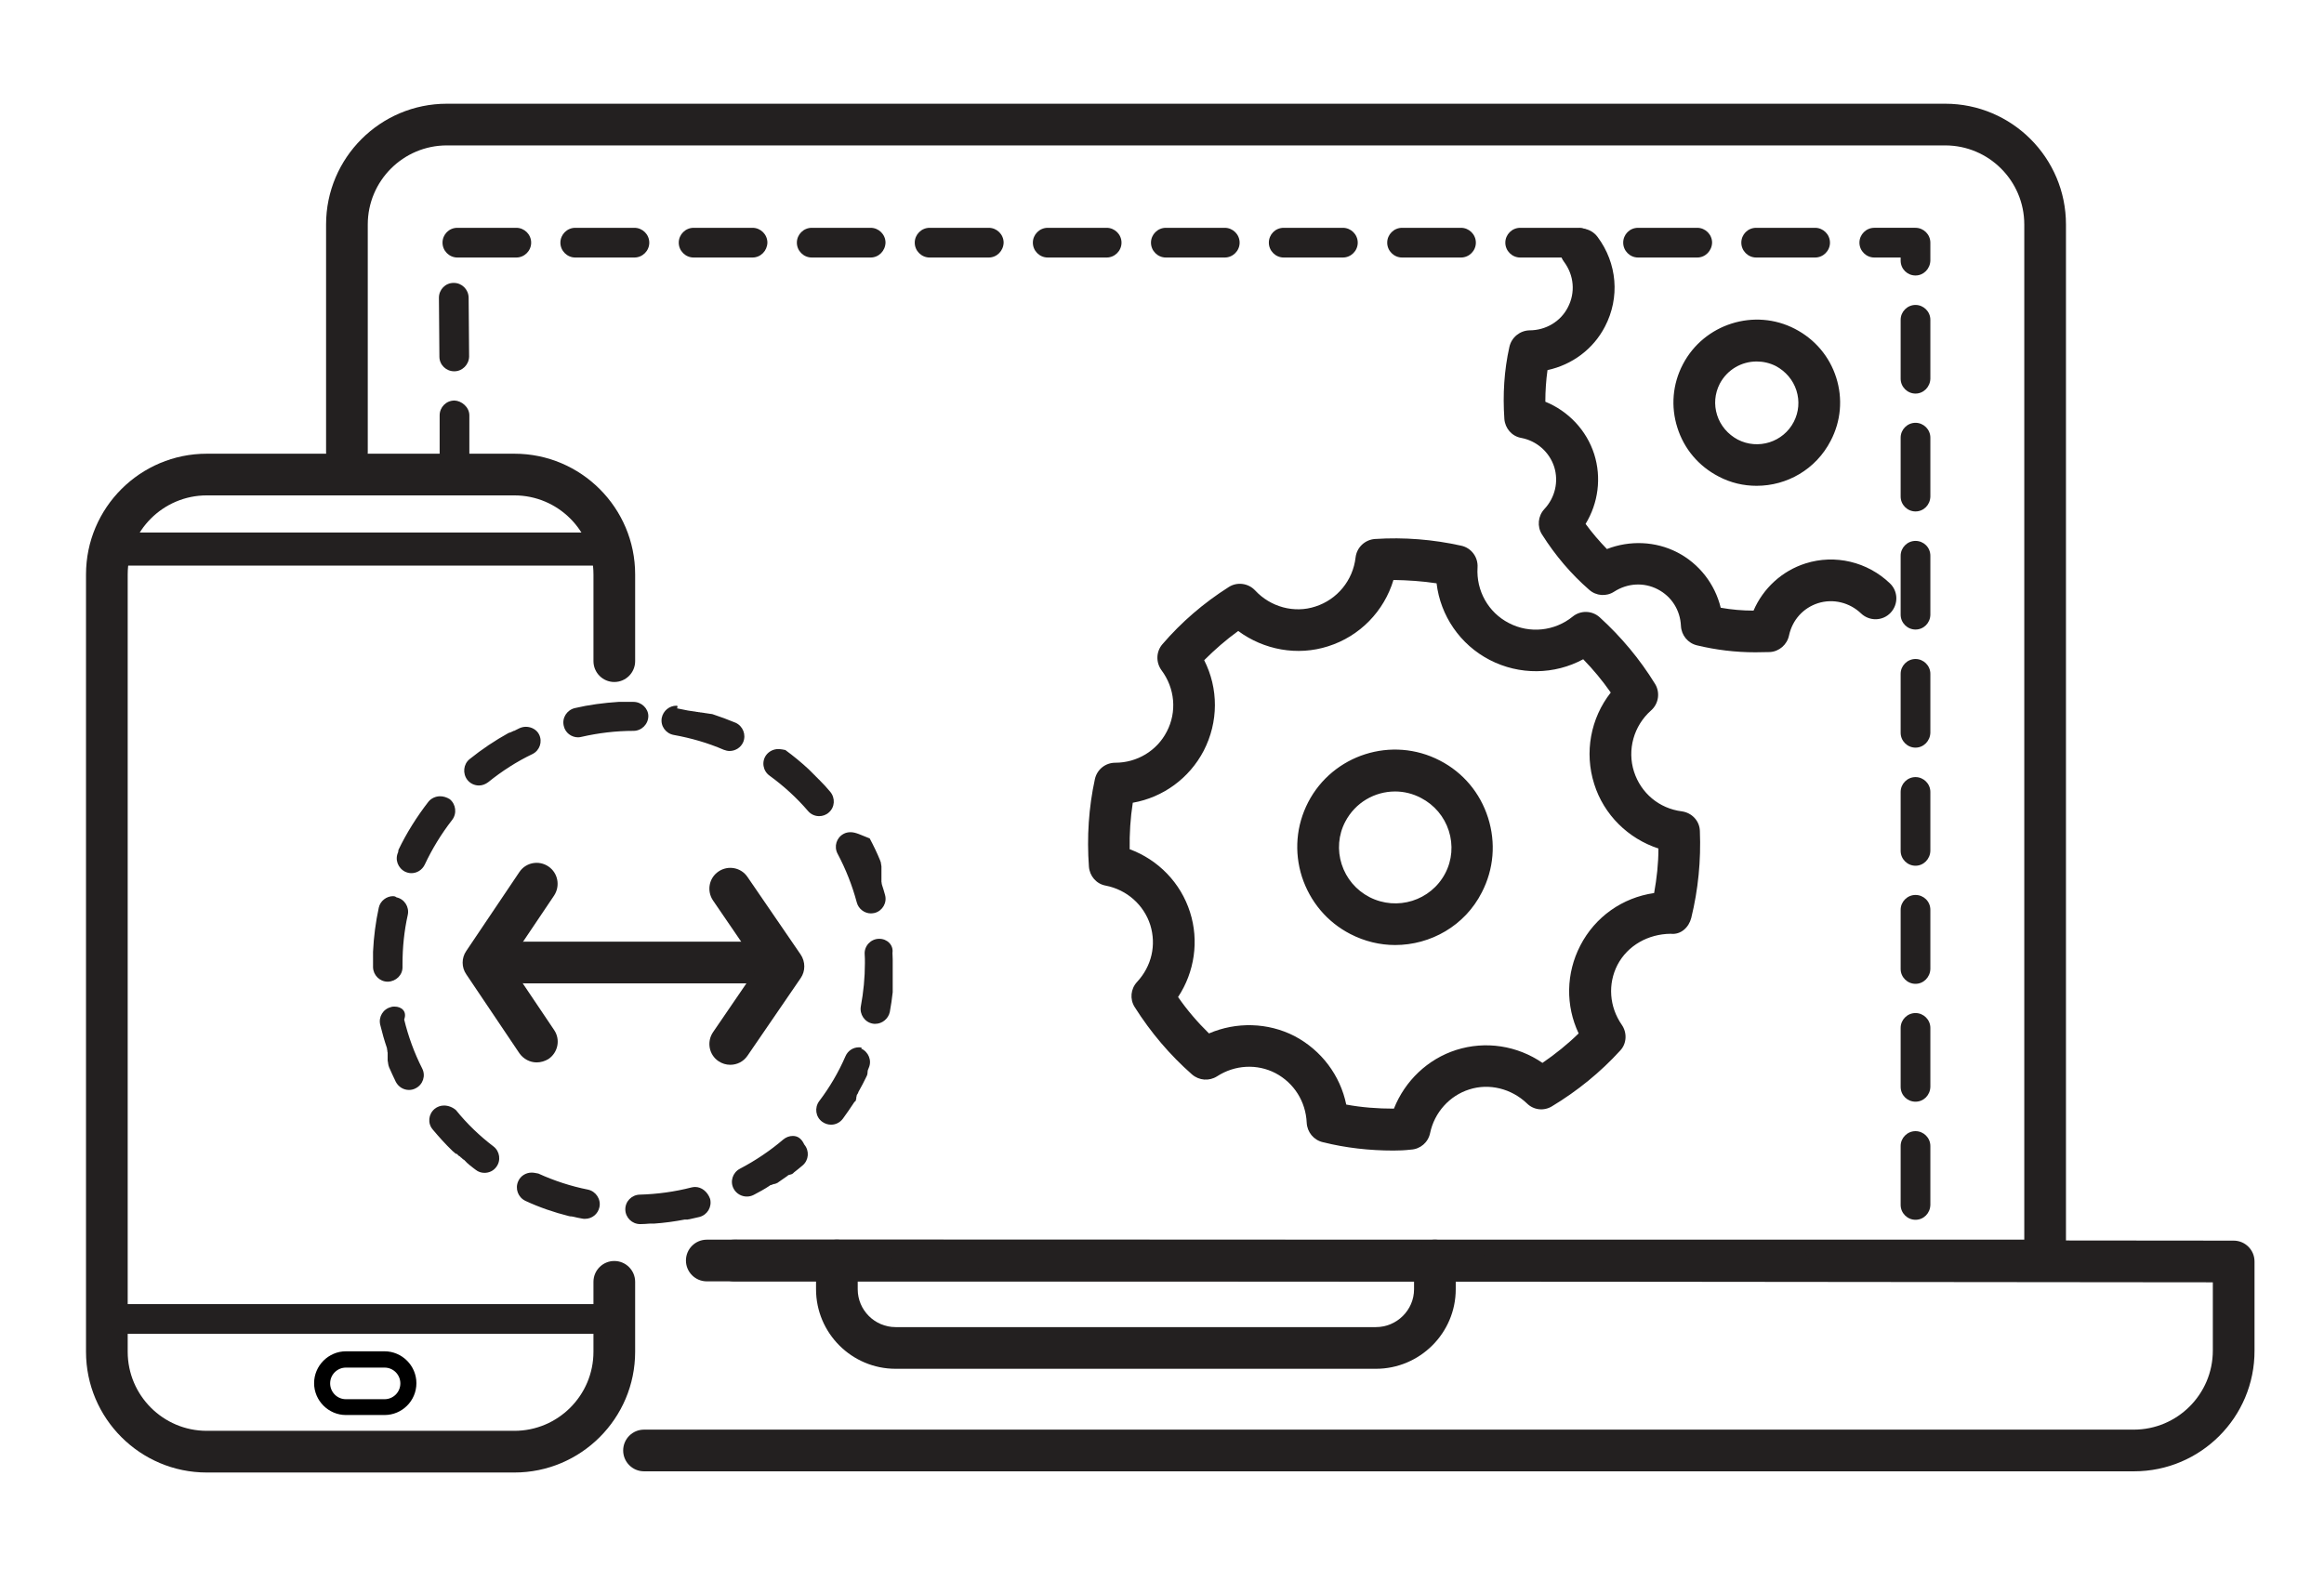
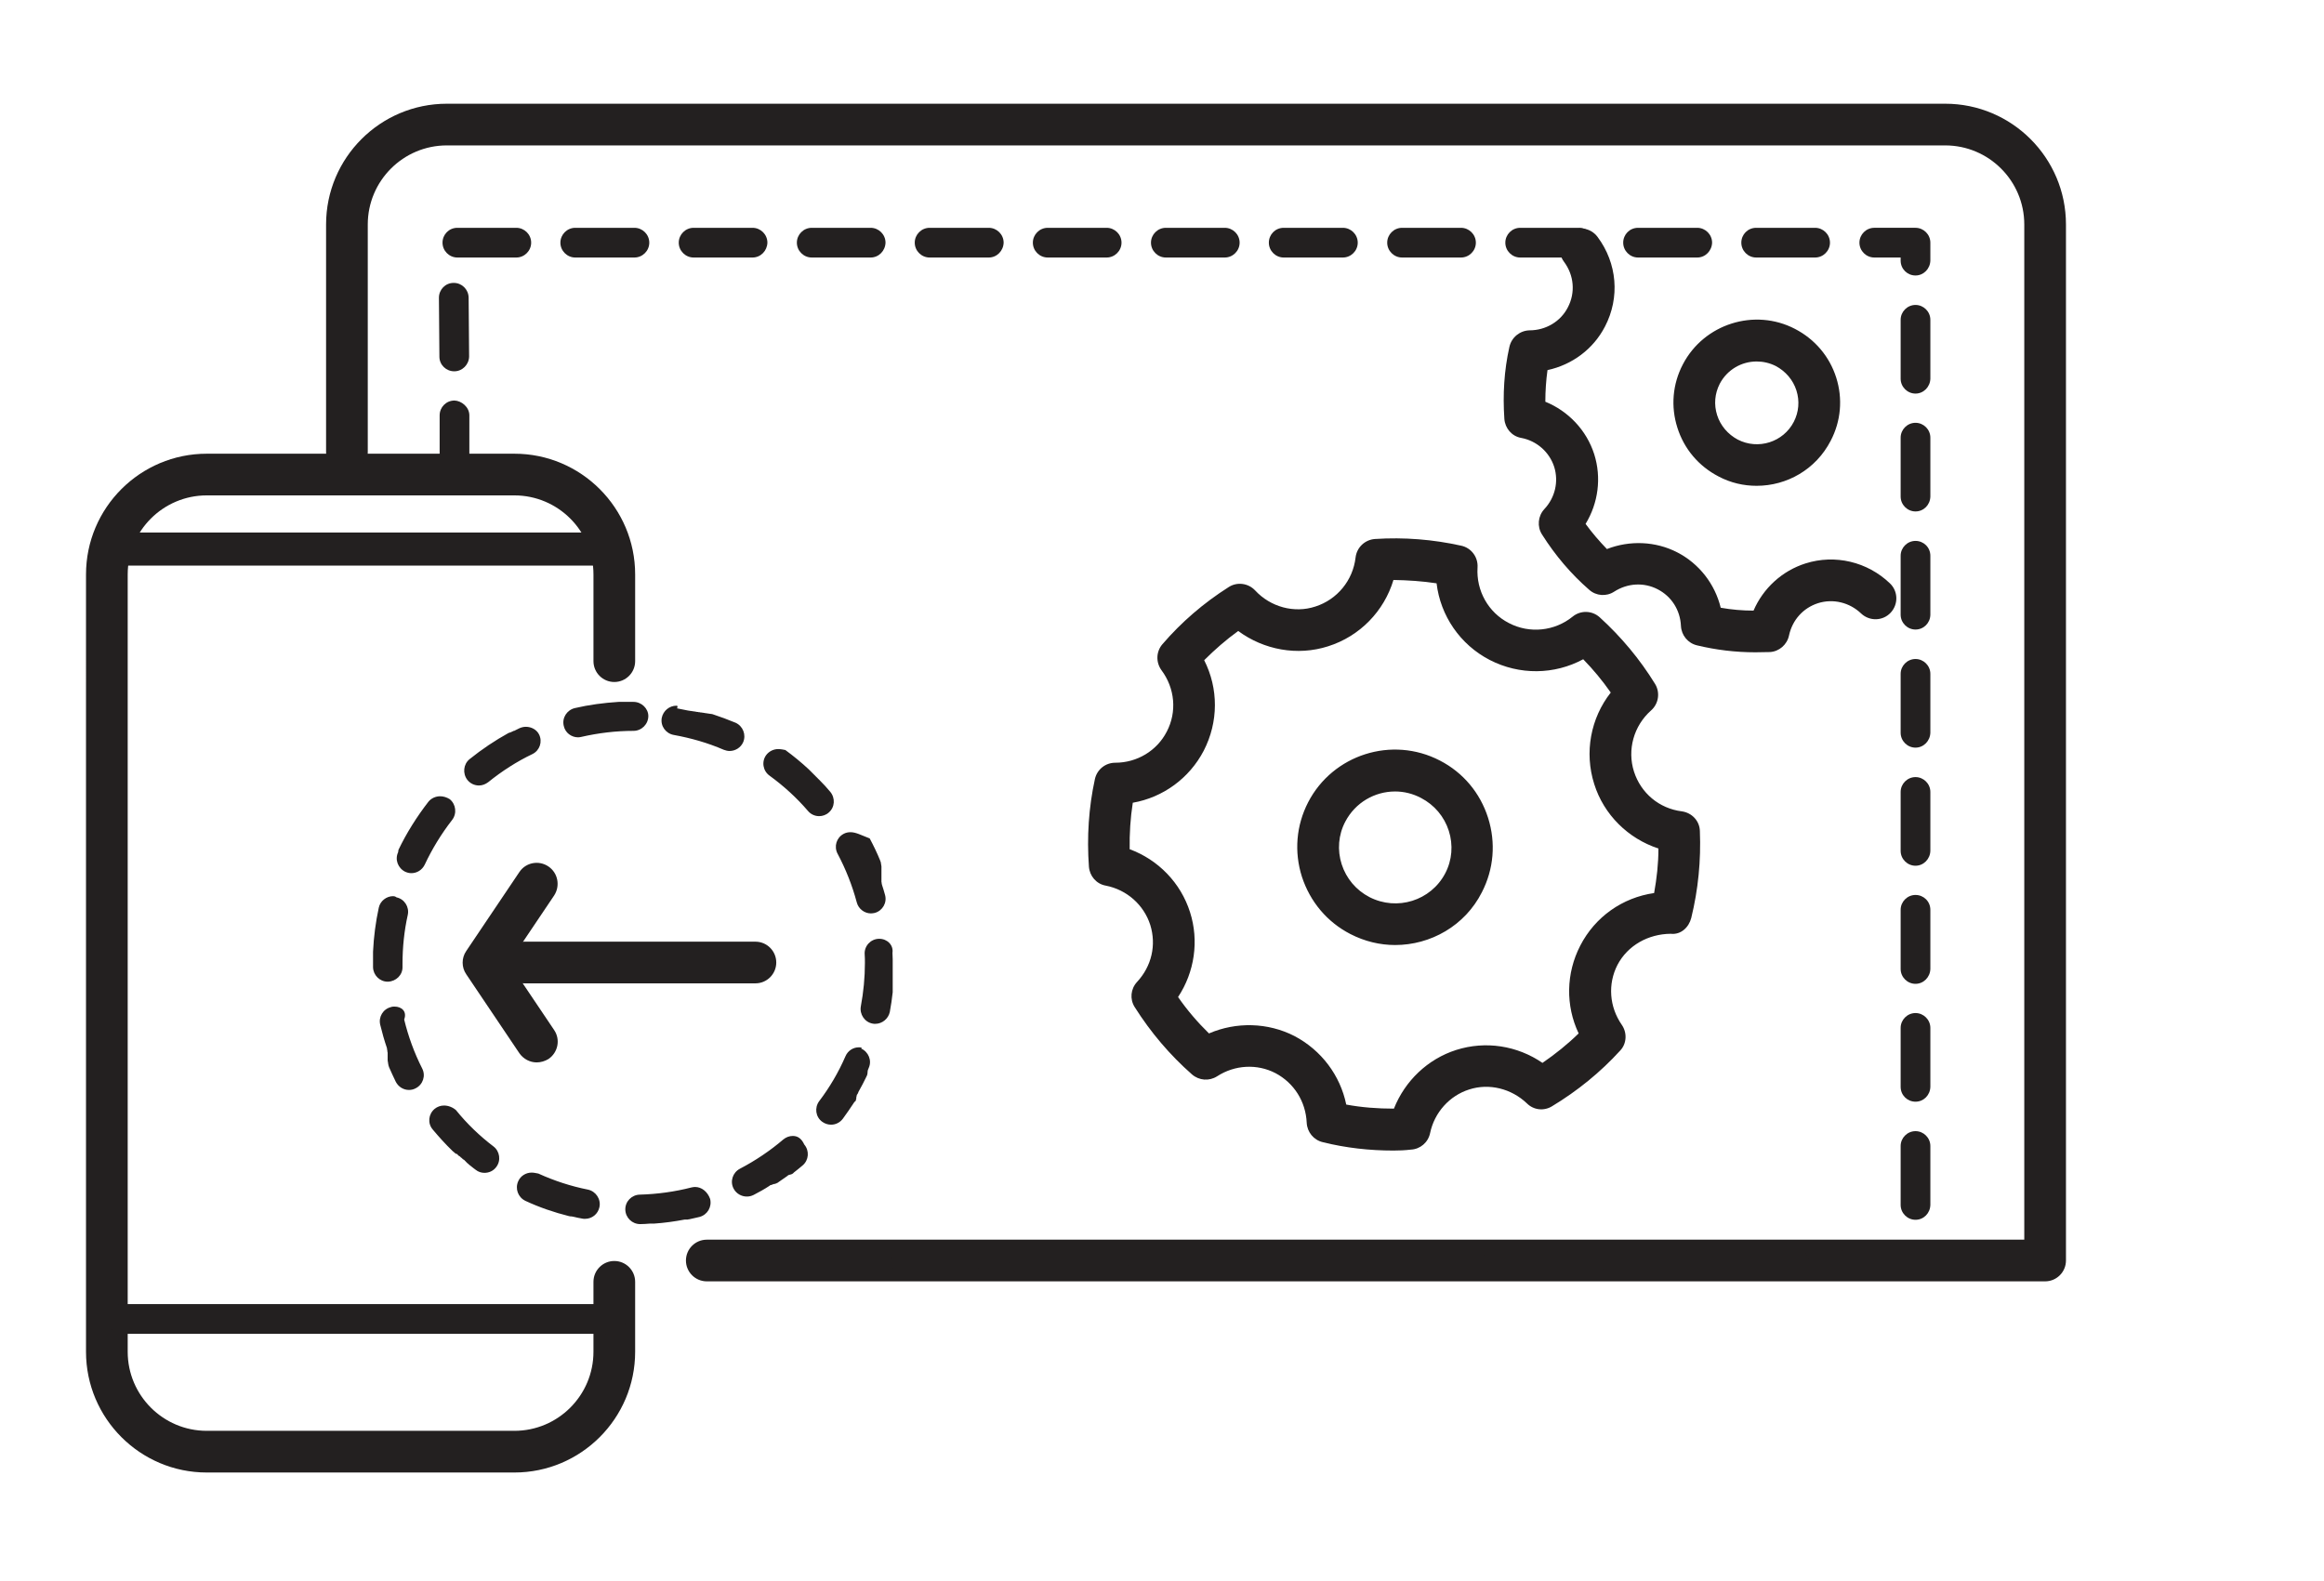
<svg xmlns="http://www.w3.org/2000/svg" id="Layer_1" x="0px" y="0px" viewBox="0 0 97 66" style="enable-background:new 0 0 97 66;" xml:space="preserve">
  <style type="text/css"> .st0{fill:#232020;} </style>
  <path class="st0" d="M26.44,29.3L26.44,29.3h-0.01h-0.01h0h-0.01h0h-0.01h0H26.4h0h-0.01h0h-0.01h0h-0.01h0h-0.01h0h-0.01h0 c0,0,0,0-0.01,0h0h-0.01h0h-0.01h0h-0.01h0H26.3h0h-0.01h0h-0.01h0c0,0-0.01,0-0.01,0h0h-0.01h0h-0.01h-0.01h0h0h-0.01h0 c0,0,0,0-0.01,0h-0.01h0h-0.01H26.2h0h-0.01h-0.01c0,0,0,0-0.01,0h0h-0.01h0h-0.01h-0.01h-0.01c0,0,0,0-0.01,0h0h-0.01h0h-0.01h0 c0,0,0,0-0.01,0h0h-0.01h0H26.1h0c0,0,0,0-0.01,0h0h-0.01h0h-0.01l0,0h-0.01h0h-0.01h0c0,0-0.01,0-0.01,0c-0.01,0-0.02,0-0.02,0h0 h-0.01h0H26h0h-0.01h0h-0.01h0c0,0-0.01,0-0.01,0c-0.01,0-0.03,0-0.04,0c0,0-0.01,0-0.01,0h0h-0.01h0c0,0-0.01,0-0.01,0h-0.01 c0,0-0.01,0-0.01,0c-0.02,0-0.03,0-0.05,0h-0.01c-0.62,0.04-1.23,0.12-1.83,0.26c-0.33,0.08-0.54,0.41-0.46,0.74 c0.06,0.29,0.32,0.48,0.6,0.48c0.05,0,0.09-0.01,0.14-0.02c0.7-0.16,1.43-0.25,2.17-0.25c0.34,0,0.62-0.28,0.62-0.62 C27.06,29.58,26.78,29.3,26.44,29.3 M21.95,30.34c-0.09,0-0.18,0.02-0.27,0.06c-0.07,0.04-0.15,0.07-0.22,0.11c0,0-0.01,0-0.01,0 c0,0-0.01,0-0.01,0l0,0c-0.01,0.01-0.03,0.01-0.04,0.02l-0.04,0.02c0,0-0.01,0-0.01,0c-0.01,0.01-0.02,0.01-0.03,0.02h0 c0,0,0,0-0.01,0v0c0,0-0.01,0-0.01,0c-0.01,0.01-0.02,0.01-0.04,0.02c0,0-0.01,0-0.01,0c0,0,0,0,0,0c0,0,0,0-0.01,0l0,0 c-0.58,0.32-1.13,0.69-1.64,1.1c-0.26,0.21-0.3,0.6-0.09,0.87c0.12,0.15,0.3,0.23,0.48,0.23c0.14,0,0.27-0.05,0.39-0.14 c0.57-0.46,1.19-0.86,1.84-1.17c0.31-0.15,0.43-0.52,0.28-0.82C22.4,30.46,22.18,30.34,21.95,30.34 M18.37,33.24 c-0.18,0-0.37,0.08-0.49,0.23c-0.48,0.62-0.91,1.3-1.25,2.01c0,0,0,0.01,0,0.01l0,0c0,0,0,0,0,0.01c0,0,0,0.01,0,0.01h0 c0,0.01-0.01,0.01-0.01,0.02l0,0c0,0,0,0.01,0,0.01l0,0l0,0.01c0,0,0,0,0,0l0,0.01c0,0,0,0,0,0c0,0,0,0,0,0.01v0 c-0.15,0.31-0.01,0.67,0.29,0.82c0.09,0.04,0.17,0.06,0.26,0.06c0.23,0,0.45-0.13,0.56-0.36c0.31-0.66,0.69-1.28,1.14-1.86 c0.21-0.27,0.16-0.66-0.1-0.87C18.64,33.28,18.5,33.24,18.37,33.24 M16.41,37.41c-0.28,0-0.54,0.2-0.6,0.48 c-0.13,0.6-0.21,1.21-0.24,1.84c0,0,0,0.01,0,0.01v0.01v0.01c0,0,0,0.01,0,0.01v0.01v0c0,0,0,0.01,0,0.01v0v0.01v0v0.01v0 c0,0,0,0.01,0,0.01v0c0,0.02,0,0.05,0,0.07v0c0,0,0,0.01,0,0.01v0v0.01v0v0.01v0c0,0,0,0.01,0,0.01v0v0.01v0v0.01v0v0.01v0 c0,0,0,0,0,0.01v0v0.01v0v0.01v0v0.01v0c0,0,0,0.01,0,0.01v0v0.01v0V40v0v0.01v0c0,0.01,0,0.02,0,0.02v0.01v0v0.01v0v0.01v0v0.01v0 v0.01v0v0.01v0.01v0c0,0,0,0,0,0.01v0.01v0v0.01v0v0.01v0v0.01v0.01v0v0.01v0v0.01v0.01v0v0.01v0.01v0v0.01v0v0.01v0v0.01v0.01 c0,0.04,0,0.07,0,0.11v0v0v0.02c0.01,0.33,0.28,0.6,0.61,0.6h0.01c0.34-0.01,0.62-0.28,0.61-0.62v-0.12c0-0.69,0.07-1.38,0.22-2.05 c0.07-0.33-0.14-0.66-0.47-0.73C16.5,37.42,16.45,37.41,16.41,37.41 M16.47,42.02c-0.05,0-0.1,0-0.15,0.02 c-0.33,0.08-0.53,0.41-0.45,0.74c0.08,0.33,0.17,0.65,0.28,0.97v0c0,0,0,0.01,0,0.01c0,0,0,0.01,0,0.01c0,0.01,0.01,0.02,0.01,0.04 c0,0,0,0.01,0,0.01c0,0,0,0.01,0,0.01l0,0c0,0,0,0.01,0,0.01c0,0.01,0.01,0.02,0.01,0.03c0,0,0,0.01,0,0.01v0c0,0,0,0.01,0,0.01v0 c0,0,0,0.01,0,0.01l0,0c0,0,0,0.01,0,0.01h0c0,0.01,0.01,0.02,0.01,0.03v0c0,0,0,0.01,0,0.01c0,0,0,0,0,0c0,0,0,0,0,0.01v0 c0,0,0,0,0,0.01c0,0,0,0.01,0,0.01v0c0,0,0,0.01,0,0.01l0,0.01l0,0c0,0,0,0,0,0.01c0,0,0,0,0,0c0,0,0,0.01,0,0.01c0,0,0,0,0,0 c0,0,0,0,0,0.01l0,0c0,0,0,0.01,0,0.01v0l0,0.01v0c0,0,0,0.01,0,0.01c0,0,0,0,0,0c0,0,0,0,0,0c0,0,0,0,0,0.01c0,0,0,0,0,0.01 c0,0,0,0,0,0l0,0c0,0,0,0,0,0c0,0,0,0,0,0.01c0,0,0,0,0,0c0,0,0,0.01,0,0.01l0,0c0,0,0,0.01,0,0.01v0c0,0,0,0.01,0,0.01v0l0,0.01 c0,0,0,0,0,0.01c0,0,0,0,0,0c0,0,0,0,0,0.01s0,0,0,0c0,0,0,0,0,0c0,0,0,0,0,0.01c0,0,0,0,0,0c0,0.01,0,0.01,0,0.01h0 c0,0,0,0.01,0,0.01c0,0,0,0,0,0c0,0,0,0,0,0.01c0,0,0,0,0,0c0,0,0,0,0,0c0,0,0,0,0,0.01c0,0,0,0,0,0c0,0,0,0,0,0.01c0,0,0,0,0,0 l0,0.01l0,0c0,0,0,0.01,0,0.01l0,0c0,0,0,0.01,0,0.01l0,0c0,0,0,0,0,0.01c0,0,0,0,0,0c0,0,0,0,0,0.01c0,0,0,0,0,0c0,0,0,0,0,0.01 c0,0,0,0,0,0l0,0c0,0,0,0,0,0s0,0,0,0.01c0,0.01,0,0.01,0.01,0.02h0c0,0,0,0.01,0,0.01c0,0,0,0,0,0c0,0,0,0,0,0.01c0,0,0,0,0,0 c0,0,0,0,0,0.01c0,0,0,0,0,0c0,0,0,0,0,0.01c0,0,0,0,0,0s0,0,0,0.01l0,0c0,0.01,0.01,0.01,0.01,0.02c0,0,0,0,0,0s0,0,0,0.01 c0,0,0,0,0,0c0,0,0,0.01,0,0.01l0,0c0,0,0,0.01,0,0.01c0,0,0,0,0,0l0,0.01v0c0.01,0.01,0.01,0.02,0.01,0.03v0c0,0,0,0.01,0,0.01 l0,0.01l0,0.01v0c0.01,0.01,0.01,0.02,0.02,0.04v0c0,0,0,0,0,0.01v0c0,0,0,0,0,0.01c0.09,0.21,0.19,0.42,0.29,0.63 c0.11,0.21,0.32,0.34,0.55,0.34c0.09,0,0.19-0.02,0.28-0.07c0.3-0.15,0.43-0.52,0.27-0.83c-0.33-0.65-0.58-1.34-0.75-2.04 C17,42.21,16.75,42.02,16.47,42.02 M18.53,46.15c-0.14,0-0.28,0.05-0.39,0.14c-0.26,0.22-0.3,0.6-0.08,0.86 c0.26,0.31,0.53,0.61,0.82,0.89c0.01,0.01,0.02,0.02,0.03,0.03l0,0l0.01,0v0l0.01,0.01c0.01,0.01,0.02,0.01,0.02,0.02h0 c0,0,0,0,0.01,0.01h0c0,0,0,0,0,0.01c0,0,0,0,0,0c0,0,0,0,0.01,0v0c0.01,0,0.01,0.01,0.02,0.01c0,0,0,0,0,0c0,0,0,0,0,0.01l0,0 c0,0,0,0,0.01,0l0,0c0,0,0,0,0,0c0,0,0,0,0,0c0.01,0.01,0.01,0.01,0.02,0.02h0l0,0l0.01,0c0,0,0,0,0,0c0,0,0,0,0,0c0,0,0,0,0,0l0,0 l0,0c0,0,0,0,0,0l0,0l0.01,0.01c0,0,0,0,0,0c0,0,0,0,0,0l0,0c0,0,0,0,0,0c0,0,0,0,0,0c0,0,0,0,0.01,0c0,0,0,0,0,0c0,0,0,0,0.01,0 l0,0c0,0,0,0,0.01,0c0,0,0,0,0,0c0,0,0.01,0,0.01,0.01c0,0,0,0,0,0c0,0,0,0,0.01,0.01l0,0c0,0,0,0,0,0l0,0l0,0c0,0,0,0,0,0 l0.01,0.01l0,0c0,0,0.01,0.01,0.01,0.01c0,0,0,0.01,0.01,0.01c0,0,0,0,0,0c0,0,0,0,0,0c0,0,0,0,0,0c0,0,0,0,0,0c0,0,0,0,0,0.01 c0,0,0,0,0.01,0l0,0c0,0,0,0,0.01,0.01l0,0c0,0,0.01,0,0.01,0.01l0,0c0,0,0,0,0.01,0.01c0,0,0,0,0,0c0,0,0,0,0.01,0v0 c0,0,0.01,0,0.01,0.01c0,0,0,0,0,0c0,0,0,0,0.01,0l0,0c0.01,0.01,0.01,0.01,0.01,0.01l0,0c0,0,0,0,0.01,0.01c0,0,0,0,0,0 c0,0,0,0,0,0l0,0c0,0,0.01,0,0.01,0.01l0,0c0,0,0,0,0.01,0.01h0c0,0.01,0.01,0.01,0.01,0.01l0,0c0,0,0,0,0.01,0.01l0,0 c0,0,0.01,0,0.01,0c0,0,0,0,0,0l0.01,0.01h0c0.01,0.01,0.01,0.01,0.02,0.02l0,0c0,0,0,0,0.01,0.01l0,0c0,0,0.01,0,0.01,0.01l0,0 c0,0,0,0,0.01,0.01c0.01,0.01,0.01,0.01,0.02,0.01v0c0,0,0,0,0.01,0.01v0c0,0,0.01,0,0.01,0c0,0,0,0,0,0c0,0,0,0,0.01,0.01 c0.01,0.01,0.02,0.01,0.02,0.02v0c0,0,0.01,0,0.01,0.01l0,0c0,0,0.01,0,0.01,0.01c0,0,0.01,0,0.01,0.01v0 c0.01,0.01,0.02,0.01,0.02,0.02c0,0,0.01,0,0.01,0.01c0,0,0.01,0,0.01,0.01l0,0c0.01,0.01,0.01,0.01,0.02,0.02l0,0 c0,0,0,0,0.01,0.01h0c0,0,0,0.01,0.01,0.01c0.03,0.02,0.05,0.04,0.08,0.07c0.01,0.01,0.02,0.02,0.04,0.03 c0.07,0.06,0.15,0.12,0.23,0.18c0.11,0.09,0.24,0.13,0.37,0.13c0.19,0,0.37-0.08,0.49-0.24c0.21-0.27,0.15-0.66-0.11-0.86 c-0.58-0.44-1.11-0.95-1.57-1.52C18.89,46.22,18.71,46.15,18.53,46.15 M22.19,48.95c-0.23,0-0.46,0.13-0.56,0.36 c-0.14,0.31-0.01,0.67,0.3,0.82c0.58,0.27,1.19,0.48,1.83,0.64c0,0,0.01,0,0.01,0c0,0,0.01,0,0.01,0c0.01,0,0.02,0.01,0.03,0.01l0,0 c0,0,0,0,0.01,0c0,0,0,0,0,0c0,0,0,0,0.01,0c0,0,0,0,0.01,0c0,0,0,0,0,0c0,0,0,0,0.01,0s0,0,0.01,0c0,0,0,0,0,0c0,0,0.01,0,0.01,0 c0.01,0,0.01,0,0.02,0.01h0c0,0,0,0,0.01,0h0c0,0,0,0,0.01,0v0c0,0,0.01,0,0.01,0c0.13,0.03,0.25,0.06,0.38,0.08 c0.04,0.01,0.08,0.01,0.12,0.01c0.29,0,0.54-0.2,0.6-0.49c0.07-0.33-0.15-0.66-0.48-0.73c-0.71-0.14-1.41-0.37-2.07-0.67 C22.36,48.97,22.28,48.95,22.19,48.95 M29.01,49.55c-0.05,0-0.1,0.01-0.15,0.02c-0.7,0.18-1.43,0.28-2.16,0.3 c-0.34,0.01-0.61,0.29-0.6,0.63c0.01,0.33,0.28,0.6,0.62,0.6h0.01c0.13,0,0.25-0.01,0.38-0.02c0,0,0.01,0,0.01,0h0 c0.01,0,0.03,0,0.04,0h0h0.01l0,0h0.01h0c0,0,0,0,0.01,0h0h0.01c0,0,0,0,0,0h0.01c0,0,0,0,0.01,0h0h0.01c0,0,0,0,0,0h0.01 c0,0,0.01,0,0.01,0h0c0,0,0,0,0.01,0h0c0,0,0.01,0,0.01,0h0c0,0,0.01,0,0.01,0c0,0,0.01,0,0.01,0h0c0.44-0.03,0.87-0.09,1.29-0.17 c0,0,0.01,0,0.01,0h0c0,0,0.01,0,0.01,0c0,0,0,0,0,0c0,0,0.01,0,0.01,0l0,0c0,0,0.01,0,0.01,0h0c0.01,0,0.01,0,0.02,0h0 c0,0,0.01,0,0.01,0h0c0,0,0.01,0,0.01,0c0,0,0,0,0,0c0,0,0,0,0.01,0h0.01c0,0,0,0,0.01,0c0,0,0,0,0,0c0,0,0,0,0.01,0l0,0 c0,0,0,0,0.01,0s0,0,0,0h0c0.01,0,0.02-0.01,0.03-0.01h0c0,0,0.01,0,0.01,0c0,0,0.01,0,0.01,0c0.15-0.03,0.3-0.07,0.44-0.1 c0.33-0.09,0.52-0.42,0.44-0.75C29.53,49.74,29.28,49.55,29.01,49.55 M33.09,47.42c-0.14,0-0.28,0.05-0.4,0.15 c-0.55,0.47-1.16,0.88-1.81,1.22c-0.3,0.16-0.42,0.53-0.26,0.83c0.11,0.21,0.33,0.33,0.55,0.33c0.1,0,0.19-0.02,0.29-0.07 c0.23-0.12,0.45-0.24,0.66-0.38c0,0,0.01,0,0.01-0.01c0.01-0.01,0.02-0.01,0.03-0.02v0c0,0,0.01,0,0.01,0c0,0,0,0,0,0 c0,0,0.01,0,0.01,0l0,0c0,0,0.01,0,0.01,0v0l0.01-0.01c0,0,0.01,0,0.01,0l0,0c0,0,0.01,0,0.01,0h0c0,0,0,0,0.01-0.01c0,0,0,0,0,0 c0,0,0,0,0,0l0,0c0,0,0,0,0.01,0c0,0,0,0,0,0c0,0,0.01,0,0.01-0.01c0,0,0,0,0,0c0,0,0,0,0,0l0,0c0,0,0,0,0.01,0c0,0,0,0,0,0 c0,0,0,0,0,0c0,0,0,0,0,0l0,0c0,0,0,0,0,0c0,0,0,0,0.01,0c0,0,0.01,0,0.01-0.01v0c0,0,0,0,0,0c0,0,0,0,0,0c0,0,0,0,0.01,0l0,0 c0,0,0,0,0.01,0c0,0,0,0,0,0c0,0,0,0,0,0c0,0,0,0,0,0c0,0,0,0,0.01,0c0,0,0.01-0.01,0.01-0.01c0,0,0.01,0,0.01,0l0,0c0,0,0,0,0.01,0 l0,0c0,0,0,0,0.01,0c0,0,0,0,0,0c0,0,0,0,0.01,0l0,0c0.01-0.01,0.02-0.01,0.03-0.02c0,0,0.01,0,0.01,0v0c0,0,0,0,0.01,0 c0.01-0.01,0.02-0.02,0.03-0.02c0,0,0.01,0,0.01,0l0,0c0.01-0.01,0.03-0.02,0.04-0.03c0.12-0.08,0.24-0.17,0.36-0.25c0,0,0,0,0,0 c0,0,0,0,0.01-0.01c0.01-0.01,0.03-0.02,0.04-0.03c0,0,0,0,0.01,0v0c0.01-0.01,0.02-0.01,0.02-0.02c0,0,0,0,0,0c0,0,0,0,0.01,0l0,0 c0,0,0,0,0.01,0l0,0c0,0,0,0,0.01,0l0,0c0,0,0,0,0.01,0l0,0c0,0,0.01-0.01,0.01-0.01c0,0,0,0,0.01,0c0,0,0,0,0,0c0,0,0,0,0,0l0,0 c0,0,0,0,0.01,0l0,0c0,0,0,0,0.01,0c0,0,0,0,0,0c0,0,0,0,0,0h0c0,0,0.01-0.01,0.01-0.01c0,0,0,0,0,0c0,0,0,0,0,0c0,0,0,0,0,0 c0,0,0,0,0,0c0,0,0,0,0.01,0c0,0,0,0,0,0c0,0,0,0,0,0c0,0,0,0,0,0c0,0,0,0,0.01,0c0,0,0,0,0,0c0,0,0.01-0.01,0.01-0.01 c0,0,0.01,0,0.01-0.01l0,0c0,0,0,0,0.01,0c0,0,0,0,0,0c0,0,0.01,0,0.01,0l0,0c0,0,0,0,0.01-0.01v0c0.01,0,0.01-0.01,0.02-0.02v0 c0,0,0.01,0,0.01-0.01c0,0,0.01,0,0.01-0.01c0.13-0.1,0.25-0.2,0.37-0.3c0.26-0.22,0.29-0.61,0.07-0.87 C33.44,47.5,33.27,47.42,33.09,47.42 M35.85,43.72c-0.24,0-0.46,0.14-0.56,0.37c-0.29,0.67-0.66,1.3-1.1,1.88 c-0.2,0.27-0.15,0.66,0.13,0.86c0.11,0.08,0.24,0.12,0.37,0.12c0.19,0,0.37-0.09,0.49-0.25c0.16-0.22,0.32-0.45,0.47-0.68 c0.01-0.01,0.01-0.02,0.02-0.03L35.67,46v0c0,0,0-0.01,0.01-0.01v0l0.01-0.01c0.01-0.01,0.01-0.02,0.02-0.02c0,0,0,0,0,0 c0,0,0,0,0.01-0.01v0c0,0,0-0.01,0-0.01c0,0,0,0,0,0c0,0,0,0,0-0.01h0c0-0.01,0.01-0.02,0.01-0.02l0,0c0,0,0,0,0-0.01l0,0 c0,0,0-0.01,0-0.01v0c0,0,0-0.01,0-0.01c0,0,0,0,0,0l0.01-0.01v0c0,0,0-0.01,0-0.01l0,0c0,0,0,0,0-0.01c0,0,0,0,0,0c0,0,0,0,0-0.01 c0,0,0,0,0,0c0,0,0,0,0-0.01c0,0,0,0,0,0c0,0,0,0,0,0c0,0,0-0.01,0-0.01l0,0c0,0,0,0,0,0c0,0,0,0,0,0c0,0,0,0,0,0c0,0,0,0,0-0.01 c0,0,0,0,0,0c0,0,0,0,0,0c0,0,0,0,0,0l0,0c0,0,0-0.01,0-0.01c0,0,0,0,0,0c0,0,0.01-0.01,0.01-0.01c0,0,0,0,0,0c0,0,0,0,0-0.01l0,0 c0,0,0,0,0-0.01c0,0,0,0,0,0c0,0,0,0,0,0c0,0,0,0,0,0c0,0,0,0,0-0.01v0c0.01-0.01,0.01-0.01,0.01-0.02c0,0,0-0.01,0-0.01 c0,0,0,0,0,0c0,0,0,0,0-0.01l0,0c0,0,0,0,0-0.01v0c0,0,0-0.01,0.01-0.01c0.01-0.01,0.01-0.02,0.02-0.03c0,0,0-0.01,0.01-0.01v0 c0,0,0,0,0-0.01c0.01-0.01,0.01-0.02,0.02-0.03v0c0,0,0,0,0-0.01v0c0,0,0-0.01,0-0.01h0c0.13-0.23,0.25-0.46,0.36-0.69v0 c0,0,0,0,0-0.01c0.01-0.01,0.01-0.02,0.02-0.04c0,0,0,0,0-0.01v0c0,0,0,0,0-0.01v0l0-0.01c0-0.01,0.01-0.01,0.01-0.02c0,0,0,0,0,0 c0,0,0,0,0-0.01s0,0,0,0l0-0.01v0c0,0,0,0,0-0.01c0,0,0,0,0,0l0-0.01c0,0,0,0,0,0c0,0,0-0.01,0-0.01c0,0,0,0,0,0c0,0,0,0,0,0 c0,0,0,0,0-0.01c0,0,0,0,0,0c0,0,0,0,0,0c0,0,0,0,0-0.01c0,0,0,0,0,0s0,0,0,0c0,0,0-0.01,0-0.01c0,0,0,0,0,0 c0-0.01,0.01-0.01,0.01-0.02c0,0,0-0.01,0-0.01c0,0,0,0,0,0c0,0,0-0.01,0-0.01c0,0,0,0,0,0c0,0,0-0.01,0-0.01l0.04-0.1 c0.14-0.31-0.01-0.67-0.32-0.81C36.01,43.74,35.93,43.72,35.85,43.72 M36.7,39.19c-0.01,0-0.02,0-0.02,0 c-0.34,0.01-0.61,0.3-0.59,0.64c0.01,0.12,0.01,0.25,0.01,0.37c0,0.61-0.06,1.22-0.17,1.81c-0.06,0.33,0.16,0.66,0.49,0.72 c0.04,0.01,0.08,0.01,0.11,0.01c0.29,0,0.55-0.21,0.61-0.5c0.05-0.27,0.09-0.54,0.12-0.82c0,0,0-0.01,0-0.01c0,0,0-0.01,0-0.01v0 c0,0,0-0.01,0-0.01c0,0,0-0.01,0-0.01v0c0-0.01,0-0.02,0-0.03c0,0,0-0.01,0-0.01s0,0,0,0v-0.01l0,0v-0.01v0v-0.01c0,0,0,0,0,0v-0.01 v0V41.3c0,0,0,0,0,0V41.3c0,0,0,0,0,0v-0.01l0,0v-0.01v0c0-0.01,0-0.01,0-0.02v-0.01l0,0v-0.01c0,0,0,0,0,0v-0.01c0,0,0,0,0,0v-0.01 c0,0,0,0,0,0v-0.01v0c0,0,0,0,0-0.01v0c0,0,0,0,0,0v0c0,0,0,0,0-0.01v0c0,0,0-0.01,0-0.01v-0.01v0c0,0,0-0.01,0-0.01v-0.01 c0,0,0-0.01,0-0.01v-0.01v0c0,0,0,0,0-0.01v0c0,0,0,0,0,0v0c0,0,0,0,0-0.01v0v-0.01c0,0,0,0,0,0v0c0,0,0,0,0-0.01v0v0 c0,0,0,0,0-0.01v0c0,0,0,0,0-0.01v0v-0.01v0c0,0,0,0,0-0.01c0-0.01,0-0.02,0-0.02c0,0,0-0.01,0-0.01v0v-0.01c0,0,0,0,0,0v-0.01v0 c0,0,0,0,0-0.01v0v0v0V41c0,0,0,0,0,0v-0.01v0c0,0,0,0,0-0.01v0v0l0,0v-0.01v0c0,0,0-0.01,0-0.01c0-0.01,0-0.01,0-0.01v0v-0.01 c0,0,0,0,0,0v-0.01v0c0,0,0,0,0-0.01v0v-0.01v0v0v0c0,0,0,0,0-0.01v0v-0.01v0c0,0,0,0,0-0.01v0v-0.01l0,0v-0.01v0v-0.01v0 c0-0.01,0-0.01,0-0.02v0v-0.01c0,0,0,0,0,0v-0.01v0c0,0,0,0,0-0.01v0V40.8c0,0,0-0.01,0-0.01v0v-0.01v0c0,0,0,0,0-0.01v0v-0.01v0 c0,0,0,0,0-0.01v0v-0.01v0c0-0.01,0-0.01,0-0.02v0c0,0,0,0,0-0.01v0v-0.01v0c0,0,0,0,0-0.01v0v0v-0.01c0,0,0,0,0,0v0v-0.01v0v-0.01 c0,0,0,0,0,0v-0.01v0v-0.01v0c0,0,0,0,0-0.01v0c0-0.01,0-0.01,0-0.02v0v0v0v-0.01v0c0,0,0-0.01,0-0.01v0v-0.01v0v0v-0.01l0,0v-0.01 v0v0v-0.01v0c0,0,0,0,0-0.01v0v0v-0.01v0v-0.01v0c0,0,0,0,0-0.01v0V40.5v0V40.5v0v-0.01c0,0,0,0,0,0v-0.01v0v0v0v-0.01v0v-0.01 c0,0,0,0,0,0v-0.01v0v-0.01v0v-0.01v0v-0.01v0c0,0,0-0.01,0-0.01v0V40.4v0v-0.01v0v-0.01v-0.01v0v0v-0.01v0c0,0,0,0,0-0.01v0v-0.01 v0v-0.01v0v-0.01v0v-0.01v-0.01V40.3v-0.01v0v-0.01v0v-0.01v0c0,0,0,0,0-0.01v0v-0.01v0v-0.01v0v-0.01v0v-0.01v0v-0.01v0v-0.01v0 v-0.01v-0.01v0v-0.01v0v-0.01v0v-0.01v0v-0.01c0,0,0,0,0,0v-0.01v-0.01v-0.01v-0.01v-0.01v-0.01v0v-0.01v0v-0.01v-0.01v0 c0-0.09-0.01-0.18-0.01-0.27C37.3,39.45,37.03,39.19,36.7,39.19 M35.5,34.74c-0.1,0-0.2,0.02-0.29,0.07 c-0.3,0.16-0.41,0.53-0.25,0.83c0.34,0.64,0.61,1.32,0.8,2.03c0.07,0.27,0.32,0.46,0.59,0.46c0.05,0,0.11-0.01,0.16-0.02 c0.33-0.09,0.52-0.43,0.43-0.75c-0.04-0.14-0.08-0.29-0.13-0.43c0,0,0-0.01,0-0.01c0-0.01-0.01-0.02-0.01-0.04c0,0,0-0.01,0-0.01v0 c0,0,0-0.01,0-0.01c0,0,0-0.01,0-0.01v0c0-0.01,0-0.01-0.01-0.02c0,0,0-0.01,0-0.01v0c0,0,0-0.01,0-0.01l0,0c0,0,0-0.01,0-0.01v0 l0-0.01c0,0,0,0,0,0c0,0,0-0.01,0-0.01c0,0,0-0.01,0-0.01v0c0,0,0,0,0-0.01v0c0,0,0,0,0-0.01c0,0,0,0,0,0c0,0,0,0,0-0.01s0,0,0-0.01 c0,0,0,0,0-0.01l0,0c0,0,0,0,0-0.01v0c0,0,0-0.01,0-0.01c0,0,0,0,0,0l0-0.01c0,0,0,0,0,0c0,0,0,0,0-0.01c0,0,0,0,0,0c0,0,0,0,0-0.01 s0,0,0,0c0,0,0,0,0-0.01c0,0,0,0,0,0c0,0,0-0.01,0-0.01c0,0,0,0,0,0c0,0,0-0.01,0-0.01l0,0c0,0,0-0.01,0-0.01c0,0,0,0,0,0 c0,0,0,0,0-0.01c0,0,0,0,0,0c0,0,0,0,0-0.01c0,0,0,0,0,0c0,0,0,0,0-0.01c0,0,0,0,0,0c0,0,0,0,0,0s0,0,0-0.01c0,0,0,0,0,0s0,0,0-0.01 c0,0,0-0.01,0-0.01c0,0,0,0,0,0c0,0,0,0,0-0.01c0,0,0,0,0,0c0,0,0,0,0,0s0,0,0,0c0,0,0,0,0-0.01s0,0,0-0.01c0,0,0,0,0,0s0,0,0-0.01 c0,0,0,0,0,0c0,0,0,0,0-0.01c0,0,0,0,0-0.01c0,0,0,0,0-0.01l0-0.01c0,0,0,0,0,0c0,0,0,0,0-0.01s0,0,0,0c0,0,0,0,0-0.01v0 c0,0,0,0,0,0s0,0,0-0.01c0,0,0,0,0,0s0,0,0-0.01c0,0,0,0,0-0.01s0,0,0,0c0,0,0-0.01,0-0.01l0,0c0,0,0-0.01,0-0.01s0,0,0,0 c0,0,0,0,0-0.01c0,0,0,0,0,0c0,0,0,0,0-0.01c0,0,0,0,0,0c0,0,0,0,0-0.01c0,0,0,0,0,0c0,0,0,0,0-0.01c0,0,0,0,0,0c0,0,0-0.01,0-0.01 c0,0,0,0,0,0c0,0,0,0,0-0.01c0,0,0,0,0,0l0,0c0,0,0,0,0-0.01c0,0,0,0,0,0c0,0,0-0.01,0-0.01c0,0,0,0,0,0c0,0,0,0,0-0.01c0,0,0,0,0,0 s0,0,0,0c0,0,0-0.01,0-0.01s0,0,0,0c0,0,0-0.01,0-0.01c0,0,0,0,0,0c0,0,0,0,0-0.01c0,0,0,0,0,0c0,0,0,0,0-0.01c0,0,0,0,0,0 c0,0,0,0,0-0.01c0,0,0,0,0,0c0,0,0,0,0,0c0,0,0,0,0,0c0,0,0-0.01,0-0.01c0,0,0,0,0,0c0,0,0-0.01,0-0.01c0,0,0,0,0,0l0-0.01 c0,0,0,0,0,0l0-0.01c0,0,0,0,0,0c0,0,0,0,0-0.01c0,0,0,0,0,0c0,0,0,0,0-0.01c0,0,0,0,0,0c0,0,0,0,0-0.01c0,0,0-0.01,0-0.01v0l0-0.01 c0,0,0,0,0,0c0,0,0,0,0-0.01c0,0,0,0,0,0c0,0,0,0,0-0.01c0,0,0,0,0,0c0,0,0,0,0-0.01c0,0,0,0,0,0c0,0,0,0,0-0.01c0,0,0,0,0,0 c0-0.01-0.01-0.01-0.01-0.02c0,0,0,0,0,0c0,0,0,0,0-0.01c0,0,0,0,0,0l0-0.01c0,0,0,0,0,0c0,0,0,0,0-0.01c0,0,0,0,0,0c0,0,0,0,0-0.01 v0c0-0.01-0.01-0.02-0.01-0.03v0c0,0,0-0.01,0-0.01v0l0-0.01v0l0-0.01v0c0-0.01-0.01-0.02-0.01-0.03v0c0,0,0-0.01,0-0.01v0 c0,0,0-0.01,0-0.01c-0.01-0.01-0.01-0.03-0.02-0.04c0,0,0-0.01,0-0.01c-0.13-0.32-0.28-0.63-0.44-0.93 C35.94,34.86,35.72,34.74,35.5,34.74 M32.48,31.27c-0.19,0-0.38,0.09-0.5,0.25c-0.2,0.27-0.14,0.66,0.14,0.86 c0.59,0.43,1.13,0.92,1.61,1.48c0.12,0.14,0.29,0.21,0.46,0.21c0.14,0,0.29-0.05,0.4-0.15c0.26-0.22,0.28-0.61,0.06-0.87 c-0.14-0.17-0.29-0.33-0.44-0.48c0,0,0-0.01-0.01-0.01h0c0,0,0-0.01-0.01-0.01h0c-0.01-0.01-0.02-0.02-0.03-0.03v0 c0,0-0.01,0-0.01-0.01v0c0,0-0.01,0-0.01-0.01c-0.01-0.01-0.02-0.02-0.03-0.03h0c0,0,0-0.01-0.01-0.01h0 c-0.01-0.01-0.02-0.02-0.03-0.03l-0.01-0.01v0c0,0-0.01,0-0.01-0.01v0c-0.01-0.01-0.01-0.01-0.02-0.02c0,0,0-0.01-0.01-0.01 c0,0,0-0.01-0.01-0.01c-0.01-0.01-0.02-0.02-0.03-0.03l0,0l-0.01-0.01c0,0,0,0,0,0c0,0,0,0-0.01-0.01h0 c-0.01-0.01-0.01-0.01-0.02-0.02l-0.01-0.01l0,0c0,0,0,0-0.01-0.01h0l-0.01-0.01c-0.01-0.01-0.01-0.01-0.02-0.02l0,0 c0,0,0,0-0.01-0.01l0,0c0,0,0,0-0.01-0.01c-0.01-0.01-0.02-0.02-0.03-0.03c0,0,0-0.01-0.01-0.01c-0.01-0.01-0.03-0.03-0.04-0.04h0 l-0.03-0.03c-0.31-0.29-0.64-0.56-0.98-0.81C32.73,31.3,32.6,31.27,32.48,31.27 M28.23,29.46c-0.29,0-0.55,0.21-0.61,0.51 c-0.06,0.34,0.17,0.65,0.5,0.71c0.72,0.13,1.42,0.33,2.09,0.62c0.08,0.03,0.16,0.05,0.24,0.05c0.24,0,0.47-0.14,0.57-0.37 c0.13-0.31-0.01-0.67-0.32-0.81c-0.31-0.13-0.64-0.25-0.97-0.36l-0.01,0h0c0,0,0,0-0.01,0c-0.01-0.01-0.03-0.01-0.04-0.01 c0,0,0,0,0,0c0,0,0,0-0.01,0h0c0,0,0,0-0.01,0v0c0,0-0.01,0-0.01,0h0c-0.01,0-0.03-0.01-0.04-0.01h0l-0.01,0c0,0-0.01,0-0.01,0h0 c0,0-0.01,0-0.01,0h0c-0.01,0-0.02-0.01-0.04-0.01c0,0-0.01,0-0.01,0c0,0,0,0,0,0s0,0-0.01,0h0c0,0-0.01,0-0.01,0 c-0.01,0-0.02-0.01-0.03-0.01h0c0,0,0,0-0.01,0h0c0,0,0,0-0.01,0c0,0-0.01,0-0.01,0c0,0,0,0,0,0c0,0-0.01,0-0.01,0 c-0.01,0-0.02-0.01-0.03-0.01h0c0,0,0,0-0.01,0c0,0,0,0,0,0c0,0,0,0-0.01,0c0,0,0,0,0,0c0,0,0,0-0.01,0h0 c-0.01,0-0.02-0.01-0.03-0.01c0,0-0.01,0-0.01,0c0,0,0,0,0,0c0,0-0.01,0-0.01,0h0c0,0,0,0-0.01,0c0,0,0,0,0,0c0,0-0.01,0-0.01,0 c0,0,0,0,0,0c-0.01,0-0.02-0.01-0.03-0.01h0c0,0,0,0-0.01,0h0c0,0,0,0-0.01,0l0,0c0,0,0,0-0.01,0h0c0,0-0.01,0-0.01,0h0 c-0.01,0-0.02-0.01-0.03-0.01l0,0c0,0,0,0-0.01,0h0c0,0,0,0-0.01,0h0c0,0-0.01,0-0.01,0v0c0,0-0.01,0-0.01,0l-0.03-0.01v0 c0,0-0.01,0-0.01,0h0c0,0-0.01,0-0.01,0h0c0,0,0,0-0.01,0l0,0c0,0-0.01,0-0.01,0h0l-0.03-0.01h0c0,0-0.01,0-0.01,0h0c0,0,0,0-0.01,0 c0,0,0,0,0,0s0,0-0.01,0c-0.01,0-0.02-0.01-0.03-0.01h0c0,0,0,0-0.01,0c0,0,0,0,0,0c0,0-0.01,0-0.01,0c0,0-0.01,0-0.01,0l0,0 c-0.02,0-0.03-0.01-0.05-0.01v0c0,0-0.01,0-0.01,0c0,0-0.01,0-0.01,0h0c-0.01,0-0.03-0.01-0.04-0.01v0c0,0-0.01,0-0.01,0h0 c0,0-0.01,0-0.01,0h0c0,0-0.01,0-0.01,0h0c-0.02,0-0.03-0.01-0.05-0.01c0,0-0.01,0-0.01,0c-0.02,0-0.04-0.01-0.06-0.01 c-0.15-0.03-0.3-0.06-0.45-0.09C28.3,29.46,28.27,29.46,28.23,29.46" />
  <path class="st0" d="M31.53,41.05h-9.65c-0.48,0-0.87-0.39-0.87-0.87c0-0.48,0.39-0.87,0.87-0.87h9.65c0.48,0,0.87,0.39,0.87,0.87 C32.4,40.66,32.01,41.05,31.53,41.05" />
-   <path class="st0" d="M30.48,44.45c-0.17,0-0.34-0.05-0.49-0.15c-0.4-0.27-0.5-0.81-0.23-1.21l1.88-2.75l-1.88-2.75 c-0.27-0.4-0.17-0.94,0.23-1.21c0.4-0.27,0.94-0.17,1.21,0.23l2.22,3.24c0.2,0.3,0.2,0.69,0,0.98l-2.22,3.24 C31.03,44.32,30.76,44.45,30.48,44.45" />
  <path class="st0" d="M22.4,44.35c-0.28,0-0.55-0.14-0.72-0.38l-2.22-3.3c-0.2-0.29-0.2-0.68,0-0.97l2.22-3.3 c0.27-0.4,0.81-0.5,1.21-0.23c0.4,0.27,0.5,0.81,0.24,1.21l-1.89,2.81l1.89,2.81c0.27,0.4,0.16,0.94-0.24,1.21 C22.74,44.3,22.57,44.35,22.4,44.35" />
  <path class="st0" d="M21.47,61.47H8.63c-2.78,0-5.04-2.26-5.04-5.04V23.98c0-2.78,2.26-5.04,5.04-5.04h12.84 c2.78,0,5.04,2.26,5.04,5.04v3.62c0,0.48-0.39,0.87-0.87,0.87c-0.48,0-0.87-0.39-0.87-0.87v-3.62c0-1.82-1.48-3.3-3.3-3.3H8.63 c-1.82,0-3.3,1.48-3.3,3.3v32.45c0,1.82,1.48,3.3,3.3,3.3h12.84c1.82,0,3.3-1.48,3.3-3.3v-2.92c0-0.48,0.39-0.87,0.87-0.87 c0.48,0,0.87,0.39,0.87,0.87v2.92C26.51,59.21,24.25,61.47,21.47,61.47" />
  <path class="st0" d="M25.25,55.68H5.24c-0.48,0-0.87-0.28-0.87-0.62c0-0.34,0.39-0.62,0.87-0.62h20.01c0.48,0,0.87,0.28,0.87,0.62 C26.12,55.41,25.73,55.68,25.25,55.68" />
  <path class="st0" d="M25.33,23.61H5.23c-0.47,0-0.86-0.31-0.86-0.69c0-0.38,0.38-0.69,0.86-0.69h20.1c0.47,0,0.86,0.31,0.86,0.69 C26.18,23.3,25.8,23.61,25.33,23.61" />
-   <path class="st0" d="M89.07,61.42H26.88c-0.48,0-0.87-0.39-0.87-0.87c0-0.48,0.39-0.87,0.87-0.87h62.18c1.82,0,3.3-1.48,3.3-3.3 v-2.85c-5.7-0.01-38.24-0.04-61.72-0.04c-0.48,0-0.87-0.39-0.87-0.87c0-0.48,0.39-0.87,0.87-0.87c25.82,0,62.59,0.04,62.59,0.04 c0.48,0,0.87,0.39,0.87,0.87v3.72C94.11,59.16,91.85,61.42,89.07,61.42" />
  <path class="st0" d="M85.36,53.49H29.5c-0.48,0-0.87-0.39-0.87-0.87c0-0.48,0.39-0.87,0.87-0.87h54.99V9.37c0-1.82-1.48-3.3-3.3-3.3 H18.65c-1.82,0-3.3,1.48-3.3,3.3v9.51c0,0.48-0.39,0.87-0.87,0.87c-0.48,0-0.87-0.39-0.87-0.87V9.37c0-2.78,2.26-5.04,5.04-5.04 h62.54c2.78,0,5.04,2.26,5.04,5.04v43.25C86.23,53.1,85.84,53.49,85.36,53.49" />
  <path class="st0" d="M79.79,53.24h-2.48c-0.34,0-0.62-0.28-0.62-0.62c0-0.34,0.28-0.62,0.62-0.62h2.48c0.34,0,0.62,0.27,0.62,0.62 C80.41,52.96,80.13,53.24,79.79,53.24 M74.85,53.24h-2.47c-0.34,0-0.62-0.28-0.62-0.62c0-0.34,0.28-0.62,0.62-0.62h2.47 c0.34,0,0.62,0.27,0.62,0.62C75.46,52.96,75.19,53.24,74.85,53.24 M69.91,53.24h-2.47c-0.34,0-0.62-0.28-0.62-0.62 c0-0.34,0.27-0.62,0.62-0.62h2.47c0.34,0,0.62,0.27,0.62,0.62C70.52,52.96,70.25,53.24,69.91,53.24 M64.97,53.24H62.5 c-0.34,0-0.62-0.28-0.62-0.62c0-0.34,0.28-0.62,0.62-0.62h2.47c0.34,0,0.62,0.27,0.62,0.62C65.59,52.96,65.31,53.24,64.97,53.24 M60.03,53.24h-2.47c-0.34,0-0.62-0.28-0.62-0.62c0-0.34,0.28-0.62,0.62-0.62h2.47c0.34,0,0.62,0.27,0.62,0.62 C60.65,52.96,60.37,53.24,60.03,53.24 M55.1,53.24h-2.47c-0.34,0-0.62-0.28-0.62-0.62c0-0.34,0.27-0.62,0.62-0.62h2.47 c0.34,0,0.62,0.27,0.62,0.62C55.71,52.96,55.44,53.24,55.1,53.24 M50.16,53.24h-2.47c-0.34,0-0.62-0.28-0.62-0.62 c0-0.34,0.28-0.62,0.62-0.62h2.47c0.34,0,0.62,0.27,0.62,0.62C50.78,52.96,50.5,53.24,50.16,53.24 M45.22,53.24h-2.47 c-0.34,0-0.62-0.28-0.62-0.62c0-0.34,0.28-0.62,0.62-0.62h2.47c0.34,0,0.62,0.27,0.62,0.62C45.84,52.96,45.56,53.24,45.22,53.24 M40.29,53.24h-2.47c-0.34,0-0.62-0.28-0.62-0.62c0-0.34,0.28-0.62,0.62-0.62h2.47c0.34,0,0.62,0.27,0.62,0.62 C40.9,52.96,40.63,53.24,40.29,53.24 M35.35,53.24h-1.01c-0.34,0-0.62-0.28-0.62-0.62c0-0.34,0.28-0.62,0.62-0.62h1.01 c0.34,0,0.62,0.27,0.62,0.62C35.97,52.96,35.69,53.24,35.35,53.24 M79.95,50.92c-0.34,0-0.62-0.28-0.62-0.62v-2.46 c0-0.34,0.28-0.62,0.62-0.62c0.34,0,0.62,0.28,0.62,0.62v2.46C80.56,50.65,80.29,50.92,79.95,50.92 M79.95,45.99 c-0.34,0-0.62-0.27-0.62-0.62v-2.46c0-0.34,0.28-0.62,0.62-0.62c0.34,0,0.62,0.28,0.62,0.62v2.46 C80.56,45.72,80.29,45.99,79.95,45.99 M79.95,41.07c-0.34,0-0.62-0.28-0.62-0.62v-2.47c0-0.34,0.28-0.62,0.62-0.62 c0.34,0,0.62,0.27,0.62,0.62v2.47C80.56,40.79,80.29,41.07,79.95,41.07 M79.95,36.14c-0.34,0-0.62-0.28-0.62-0.62v-2.46 c0-0.34,0.28-0.62,0.62-0.62c0.34,0,0.62,0.28,0.62,0.62v2.46C80.56,35.86,80.29,36.14,79.95,36.14 M79.95,31.21 c-0.34,0-0.62-0.28-0.62-0.62v-2.46c0-0.34,0.28-0.62,0.62-0.62c0.34,0,0.62,0.28,0.62,0.62v2.46 C80.56,30.93,80.29,31.21,79.95,31.21 M79.95,26.28c-0.34,0-0.62-0.28-0.62-0.62V23.2c0-0.34,0.28-0.62,0.62-0.62 c0.34,0,0.62,0.27,0.62,0.62v2.47C80.56,26.01,80.29,26.28,79.95,26.28 M79.95,21.35c-0.34,0-0.62-0.28-0.62-0.62v-2.46 c0-0.34,0.28-0.62,0.62-0.62c0.34,0,0.62,0.28,0.62,0.62v2.46C80.56,21.08,80.29,21.35,79.95,21.35 M18.97,20.42 c-0.34,0-0.62-0.27-0.62-0.62l0-2.46c0-0.34,0.27-0.62,0.62-0.62c0.29,0.01,0.62,0.27,0.62,0.62l0,2.47 C19.58,20.15,19.31,20.42,18.97,20.42 M79.95,16.43c-0.34,0-0.62-0.28-0.62-0.62v-2.46c0-0.34,0.28-0.62,0.62-0.62 c0.34,0,0.62,0.28,0.62,0.62v2.46C80.56,16.15,80.29,16.43,79.95,16.43 M18.96,15.5c-0.34,0-0.62-0.27-0.62-0.61l-0.02-2.46 c0-0.34,0.27-0.62,0.61-0.62h0.01c0.34,0,0.61,0.27,0.62,0.61l0.02,2.47C19.57,15.22,19.3,15.5,18.96,15.5L18.96,15.5z M79.95,11.5 c-0.34,0-0.62-0.27-0.62-0.62v-0.13h-1.1c-0.34,0-0.62-0.28-0.62-0.62c0-0.34,0.28-0.62,0.62-0.62h1.72c0.34,0,0.62,0.28,0.62,0.62 v0.75C80.56,11.22,80.29,11.5,79.95,11.5 M75.76,10.75H73.3c-0.34,0-0.62-0.28-0.62-0.62c0-0.34,0.27-0.62,0.62-0.62h2.46 c0.34,0,0.62,0.28,0.62,0.62C76.38,10.47,76.1,10.75,75.76,10.75 M70.84,10.75h-2.47c-0.34,0-0.62-0.28-0.62-0.62 c0-0.34,0.27-0.62,0.62-0.62h2.47c0.34,0,0.62,0.28,0.62,0.62C71.45,10.47,71.18,10.75,70.84,10.75 M65.91,10.75h-2.46 c-0.34,0-0.62-0.28-0.62-0.62c0-0.34,0.28-0.62,0.62-0.62h2.46c0.34,0,0.62,0.28,0.62,0.62C66.52,10.47,66.25,10.75,65.91,10.75 M60.98,10.75h-2.46c-0.34,0-0.62-0.28-0.62-0.62c0-0.34,0.28-0.62,0.62-0.62h2.46c0.34,0,0.62,0.28,0.62,0.62 C61.6,10.47,61.32,10.75,60.98,10.75 M56.05,10.75h-2.47c-0.34,0-0.62-0.28-0.62-0.62c0-0.34,0.27-0.62,0.62-0.62h2.47 c0.34,0,0.62,0.28,0.62,0.62C56.67,10.47,56.39,10.75,56.05,10.75 M51.12,10.75h-2.46c-0.34,0-0.62-0.28-0.62-0.62 c0-0.34,0.28-0.62,0.62-0.62h2.46c0.34,0,0.62,0.28,0.62,0.62C51.74,10.47,51.46,10.75,51.12,10.75 M46.19,10.75h-2.46 c-0.34,0-0.62-0.28-0.62-0.62c0-0.34,0.28-0.62,0.62-0.62h2.46c0.34,0,0.62,0.28,0.62,0.62C46.81,10.47,46.53,10.75,46.19,10.75 M41.27,10.75H38.8c-0.34,0-0.62-0.28-0.62-0.62c0-0.34,0.28-0.62,0.62-0.62h2.47c0.34,0,0.62,0.28,0.62,0.62 C41.88,10.47,41.61,10.75,41.27,10.75 M36.34,10.75h-2.46c-0.34,0-0.62-0.28-0.62-0.62c0-0.34,0.28-0.62,0.62-0.62h2.46 c0.34,0,0.62,0.28,0.62,0.62C36.95,10.47,36.68,10.75,36.34,10.75 M31.41,10.75h-2.46c-0.34,0-0.62-0.28-0.62-0.62 c0-0.34,0.28-0.62,0.62-0.62h2.46c0.34,0,0.62,0.28,0.62,0.62C32.02,10.47,31.75,10.75,31.41,10.75 M26.48,10.75h-2.47 c-0.34,0-0.62-0.28-0.62-0.62c0-0.34,0.28-0.62,0.62-0.62h2.47c0.34,0,0.62,0.28,0.62,0.62C27.1,10.47,26.82,10.75,26.48,10.75 M21.55,10.75h-2.46c-0.34,0-0.62-0.28-0.62-0.62c0-0.34,0.27-0.62,0.62-0.62h2.46c0.34,0,0.62,0.28,0.62,0.62 C22.17,10.47,21.89,10.75,21.55,10.75" />
-   <path class="st0" d="M57.43,57.14H37.38c-1.83,0-3.32-1.49-3.32-3.32v-1.2c0-0.48,0.39-0.87,0.87-0.87c0.48,0,0.87,0.39,0.87,0.87 v1.2c0,0.87,0.71,1.58,1.58,1.58h20.05c0.87,0,1.59-0.71,1.59-1.58v-1.2c0-0.48,0.39-0.87,0.87-0.87c0.48,0,0.87,0.39,0.87,0.87v1.2 C60.76,55.65,59.26,57.14,57.43,57.14" />
  <path class="st0" d="M73.26,27.23c-0.83,0-1.64-0.1-2.43-0.29c-0.38-0.09-0.65-0.42-0.67-0.81c-0.03-0.66-0.39-1.23-0.97-1.53 c-0.58-0.3-1.26-0.26-1.82,0.1c-0.32,0.21-0.75,0.18-1.04-0.08c-0.76-0.66-1.42-1.44-1.97-2.31c-0.21-0.33-0.17-0.77,0.1-1.06 c0.45-0.48,0.6-1.15,0.41-1.76c-0.2-0.62-0.73-1.09-1.38-1.21c-0.39-0.07-0.67-0.4-0.7-0.79c-0.07-1.02-0.01-2.03,0.21-3.01 c0.09-0.4,0.44-0.68,0.84-0.69c0.68,0,1.3-0.37,1.6-0.96c0.32-0.61,0.26-1.34-0.16-1.9c-0.29-0.39-0.21-0.93,0.18-1.22 c0.38-0.29,0.93-0.21,1.22,0.18c0.82,1.1,0.94,2.53,0.31,3.74c-0.49,0.95-1.38,1.6-2.4,1.82c-0.06,0.43-0.09,0.87-0.09,1.32 c0.96,0.39,1.72,1.19,2.04,2.19c0.31,0.98,0.17,2.04-0.36,2.91c0.27,0.37,0.57,0.72,0.89,1.05c0.95-0.37,2.03-0.33,2.94,0.14 c0.91,0.47,1.57,1.32,1.81,2.31c0.45,0.08,0.91,0.12,1.37,0.12c0.4-0.93,1.19-1.66,2.17-1.97c1.23-0.39,2.58-0.07,3.52,0.83 c0.35,0.33,0.36,0.88,0.03,1.23c-0.33,0.35-0.88,0.36-1.23,0.03c-0.48-0.46-1.17-0.63-1.8-0.43c-0.62,0.2-1.07,0.7-1.21,1.35 c-0.08,0.38-0.41,0.67-0.8,0.69C73.66,27.22,73.46,27.23,73.26,27.23 M73.32,20.28c-0.54,0-1.08-0.12-1.59-0.39 c-0.83-0.43-1.44-1.15-1.72-2.04c-0.28-0.88-0.2-1.82,0.23-2.64c0.88-1.69,2.99-2.36,4.68-1.48c0.83,0.43,1.44,1.15,1.72,2.03 c0.28,0.88,0.2,1.82-0.23,2.64C75.79,19.6,74.58,20.28,73.32,20.28 M73.32,15.09c-0.63,0-1.23,0.34-1.54,0.93 c-0.21,0.41-0.25,0.87-0.11,1.31c0.14,0.44,0.45,0.8,0.86,1.02c0.85,0.44,1.9,0.11,2.34-0.74c0.21-0.41,0.25-0.87,0.11-1.31 c-0.14-0.44-0.45-0.8-0.86-1.02C73.86,15.15,73.59,15.09,73.32,15.09" />
  <path class="st0" d="M58.16,48.03c-1,0-1.99-0.11-2.95-0.35c-0.38-0.09-0.65-0.42-0.67-0.81c-0.04-0.89-0.53-1.66-1.3-2.07 c-0.77-0.4-1.7-0.35-2.44,0.13c-0.33,0.21-0.75,0.18-1.05-0.08c-0.92-0.81-1.72-1.75-2.39-2.81c-0.21-0.33-0.17-0.76,0.1-1.05 c0.61-0.66,0.81-1.54,0.55-2.38c-0.27-0.84-0.98-1.47-1.86-1.64c-0.39-0.07-0.67-0.4-0.7-0.79c-0.09-1.24-0.01-2.47,0.25-3.66 c0.09-0.4,0.44-0.68,0.85-0.68c0.91,0,1.74-0.5,2.15-1.3c0.43-0.82,0.34-1.81-0.22-2.56c-0.24-0.33-0.23-0.78,0.04-1.09 c0.79-0.92,1.72-1.72,2.76-2.38c0.35-0.23,0.82-0.17,1.11,0.14c0.64,0.69,1.63,0.96,2.51,0.67c0.91-0.29,1.57-1.09,1.68-2.05 c0.05-0.42,0.39-0.74,0.81-0.77c1.22-0.08,2.43,0.02,3.6,0.28c0.42,0.09,0.71,0.48,0.68,0.91c-0.06,0.97,0.45,1.88,1.31,2.32 c0.86,0.45,1.91,0.34,2.66-0.27c0.33-0.27,0.81-0.26,1.13,0.03c0.89,0.81,1.67,1.74,2.31,2.78c0.22,0.36,0.15,0.83-0.17,1.11 c-0.72,0.64-1,1.64-0.71,2.55c0.29,0.9,1.05,1.54,2,1.66c0.42,0.06,0.74,0.4,0.75,0.82c0.05,1.23-0.07,2.45-0.36,3.63 c-0.1,0.39-0.43,0.71-0.86,0.66c-0.93,0.01-1.79,0.48-2.22,1.3c-0.41,0.8-0.34,1.75,0.18,2.5c0.23,0.33,0.21,0.79-0.07,1.08 c-0.82,0.9-1.78,1.68-2.84,2.32c-0.34,0.21-0.77,0.16-1.05-0.12c-0.65-0.62-1.58-0.85-2.41-0.58c-0.82,0.26-1.45,0.96-1.63,1.82 c-0.08,0.39-0.41,0.67-0.8,0.69C58.64,48.02,58.4,48.03,58.16,48.03 M56.19,46.11c0.65,0.12,1.3,0.17,1.99,0.17 c0.46-1.16,1.41-2.07,2.6-2.45c1.23-0.39,2.55-0.18,3.6,0.54c0.54-0.37,1.05-0.78,1.51-1.23c-0.55-1.16-0.53-2.51,0.07-3.67 c0.62-1.2,1.76-2,3.08-2.19c0.11-0.61,0.18-1.23,0.18-1.86c-1.26-0.41-2.28-1.41-2.68-2.69c-0.42-1.32-0.15-2.75,0.69-3.82 c-0.35-0.5-0.73-0.96-1.15-1.39c-1.2,0.65-2.66,0.67-3.9,0.03c-1.24-0.64-2.06-1.85-2.22-3.2c-0.59-0.09-1.2-0.13-1.8-0.14 c-0.39,1.3-1.4,2.35-2.73,2.77c-1.28,0.41-2.68,0.15-3.75-0.64c-0.51,0.37-0.98,0.78-1.42,1.22c0.6,1.18,0.6,2.58-0.02,3.78 c-0.6,1.15-1.7,1.95-2.96,2.17c-0.1,0.64-0.14,1.29-0.13,1.94c1.19,0.44,2.13,1.4,2.52,2.63c0.38,1.19,0.19,2.5-0.5,3.54 c0.38,0.55,0.82,1.06,1.29,1.52c1.14-0.49,2.46-0.46,3.57,0.11C55.15,43.84,55.94,44.89,56.19,46.11 M58.23,39.45 c-0.63,0-1.27-0.15-1.87-0.46c-0.97-0.5-1.68-1.35-2.02-2.39c-0.33-1.04-0.24-2.14,0.26-3.11c1.03-1.99,3.5-2.78,5.5-1.74 c0.97,0.5,1.68,1.35,2.01,2.39c0.33,1.04,0.24,2.14-0.26,3.11C61.14,38.65,59.71,39.45,58.23,39.45 M58.23,33.04 c-0.85,0-1.66,0.46-2.08,1.26c-0.29,0.55-0.34,1.19-0.15,1.78c0.19,0.59,0.6,1.08,1.16,1.37c1.15,0.59,2.56,0.15,3.16-0.99 c0.29-0.55,0.34-1.19,0.15-1.78c-0.19-0.59-0.6-1.08-1.16-1.37C58.97,33.13,58.6,33.04,58.23,33.04" />
-   <path d="M16.05,59.07h-1.61c-0.73,0-1.33-0.6-1.33-1.33c0-0.73,0.6-1.33,1.33-1.33h1.61c0.73,0,1.33,0.6,1.33,1.33 C17.38,58.48,16.78,59.07,16.05,59.07z M14.44,57.09c-0.36,0-0.66,0.29-0.66,0.66c0,0.36,0.29,0.66,0.66,0.66h1.61 c0.36,0,0.66-0.29,0.66-0.66c0-0.36-0.29-0.66-0.66-0.66H14.44z" />
</svg>